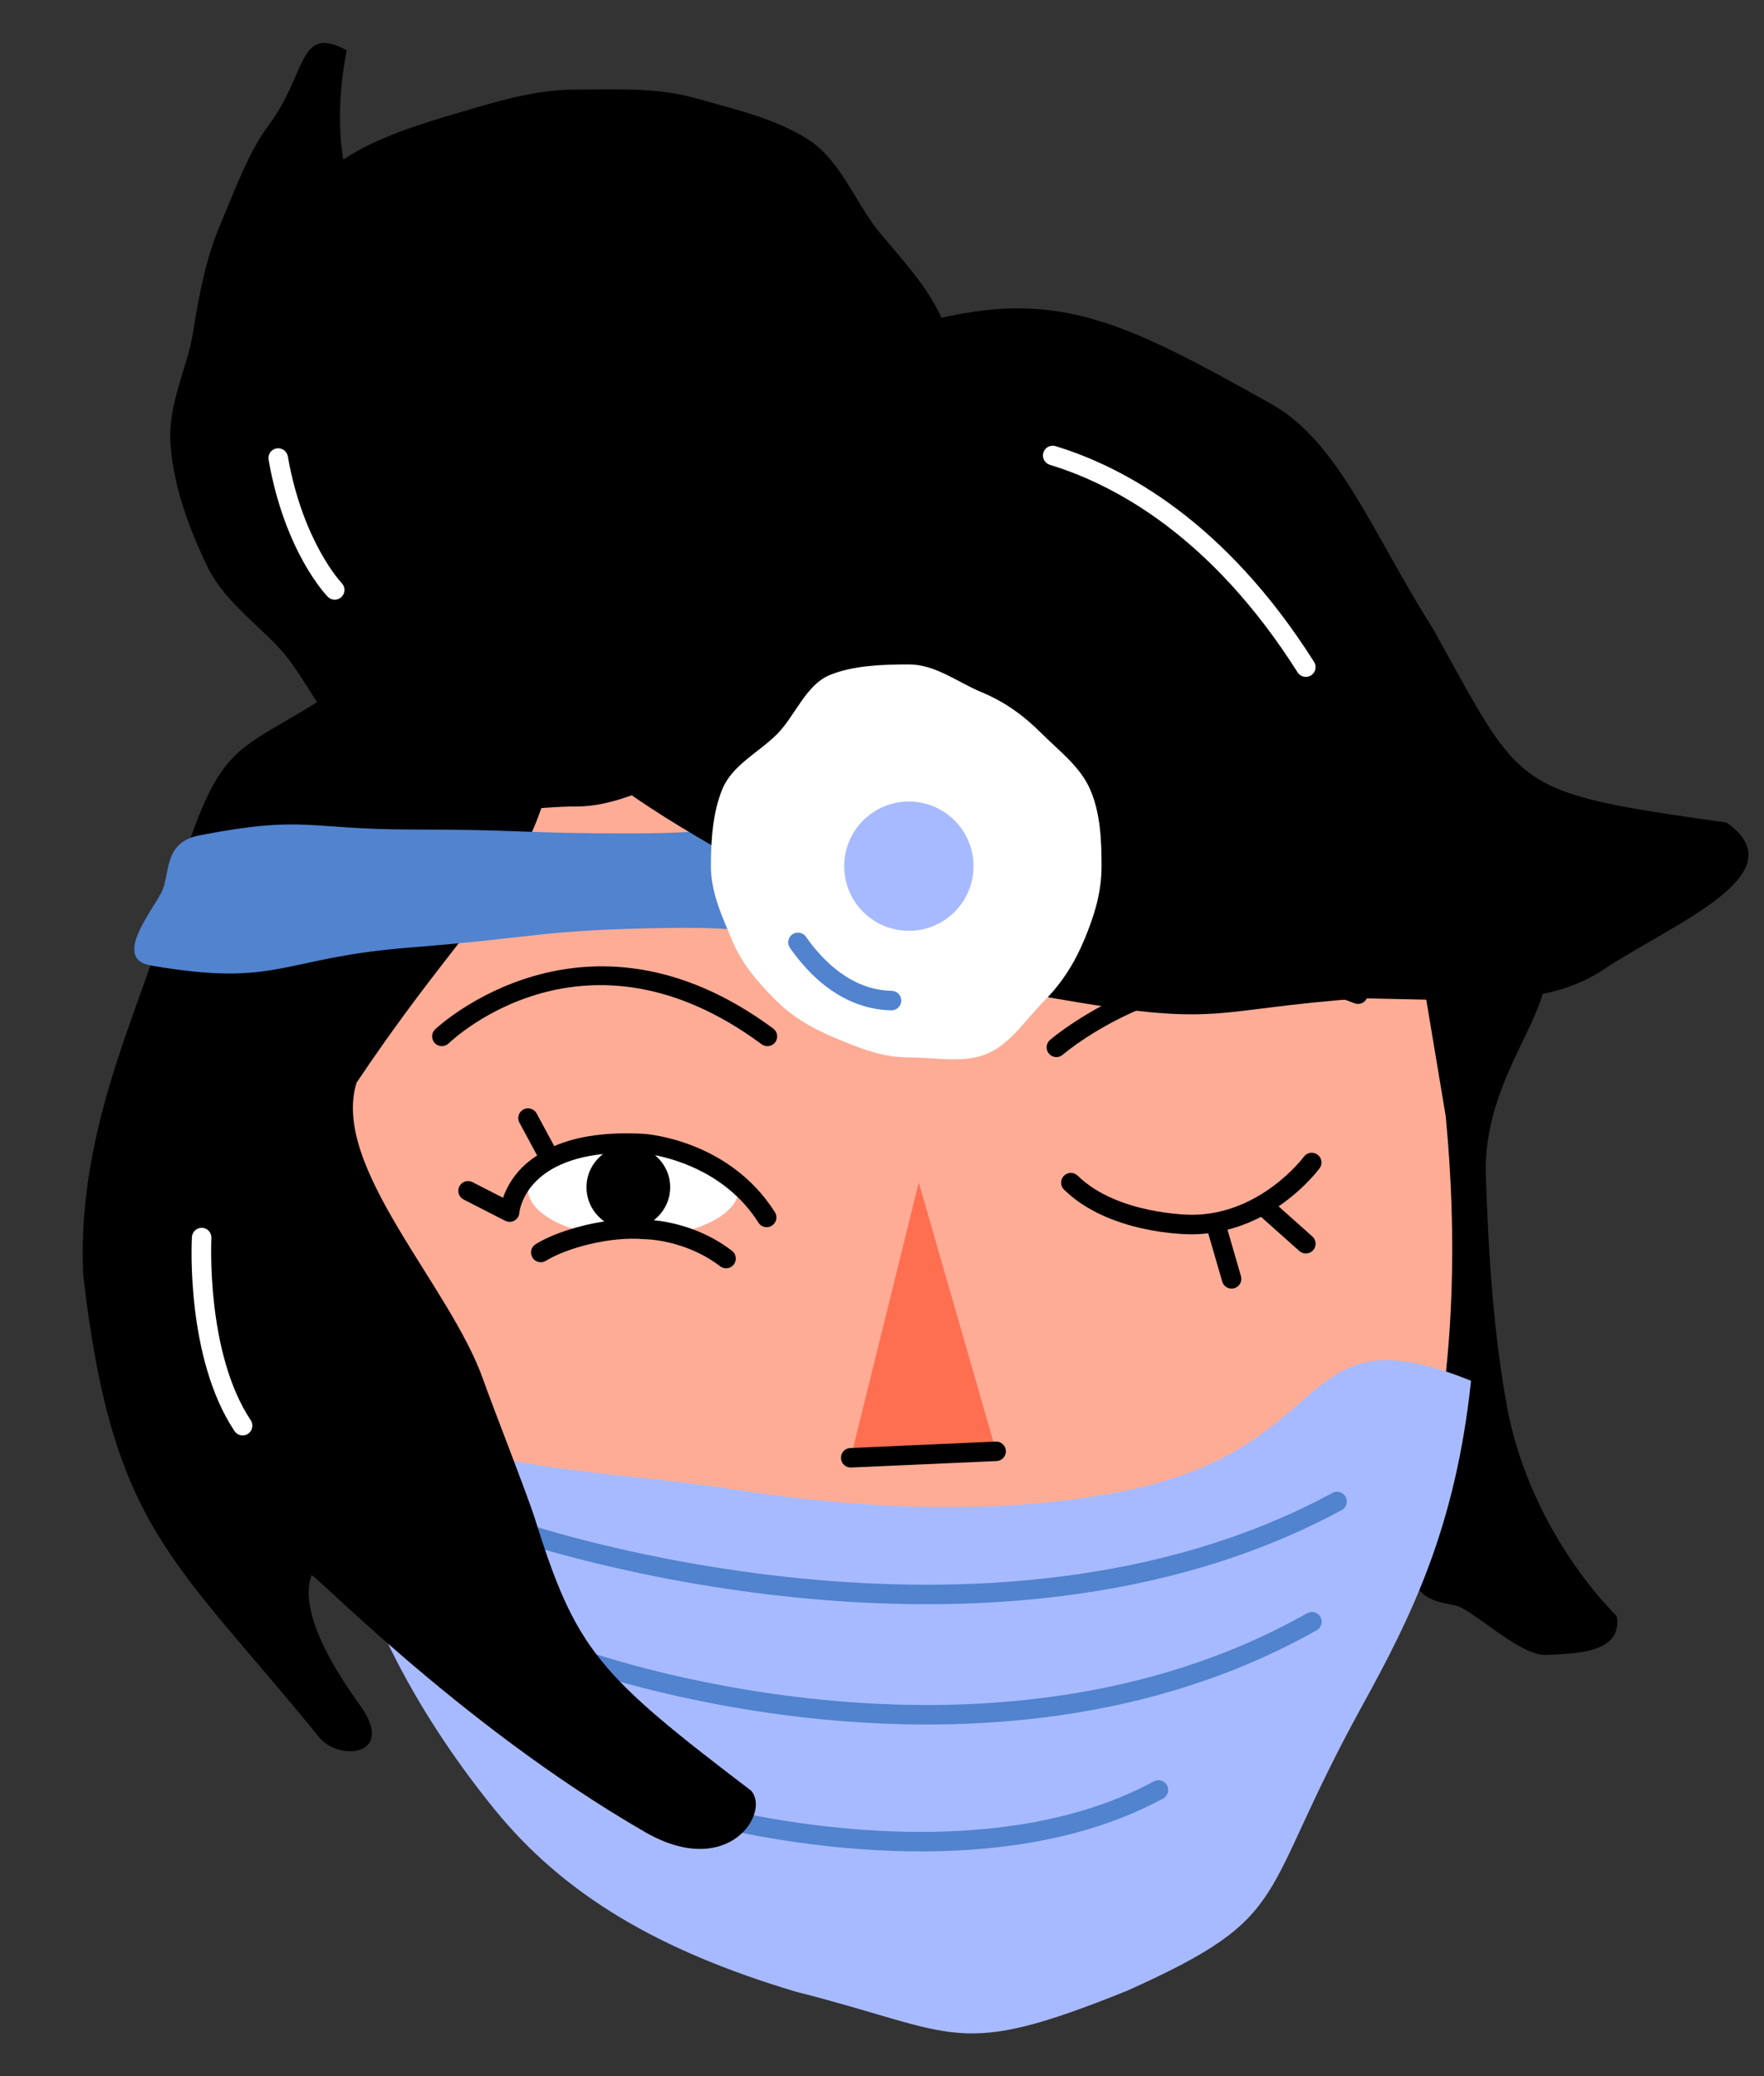
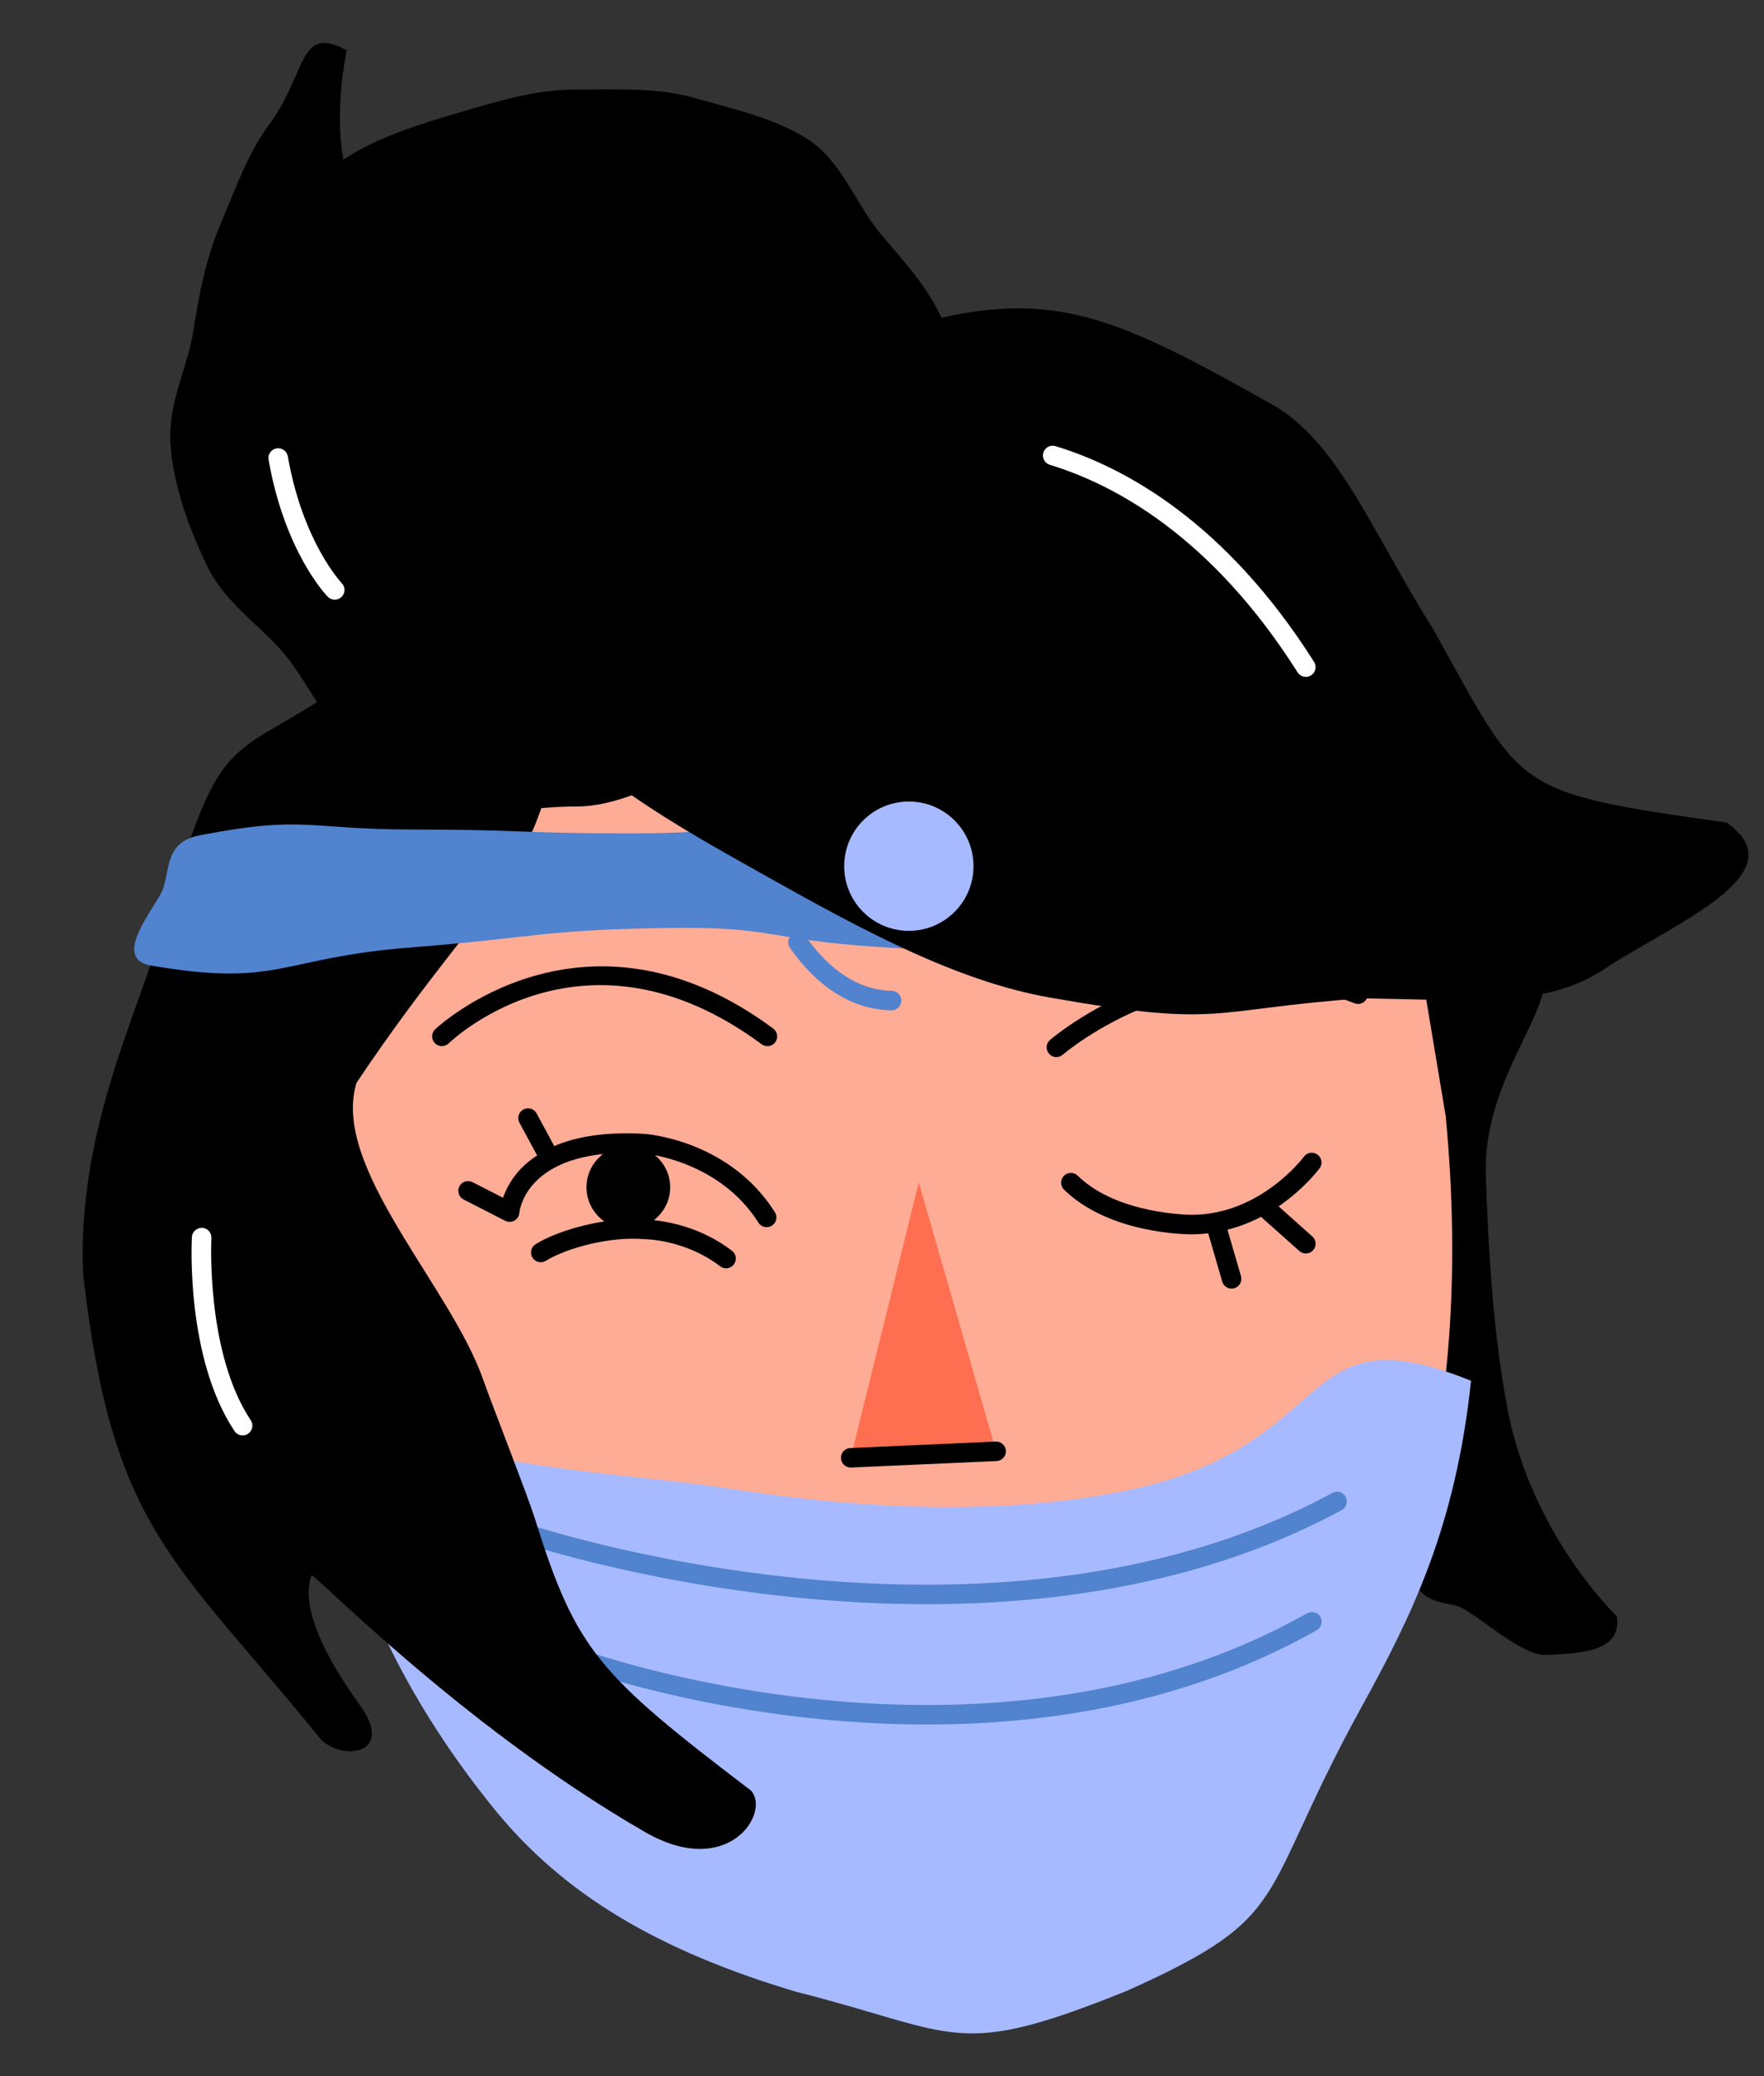
<svg xmlns="http://www.w3.org/2000/svg" version="1.1" id="Layer_1" x="0px" y="0px" viewBox="0 0 226 266" enable-background="new 0 0 226 266" xml:space="preserve">
  <rect x="0" y="0" width="226" height="266" fill="#333333" stroke="none" />
  <g>
    <path d="M1.99,93.021" />
    <path d="M192.607,118.476c13.652,6.003-2.777,15.591-2.245,32.075c0.306,9.479,0.937,20.162,2.745,29.806   c2.122,11.321,8.391,20.949,14.035,26.713c0.791,4.839-5.615,4.742-9.01,4.948c-3.395,0.206-9.483-5.907-11.667-6.335   c-5.826-1.142-4.157-1.07-13.308-17.091c-4.408-15.758-1.946-16.497-4.148-32.712c-2.202-16.215-6.18-16.575-2.285-32.468   C170.055,109.817,180.857,113.31,192.607,118.476z" />
    <path fill="#FEAC96" d="M41.32,138.517c0,0-6.734,94.398,62.128,115.551c0,0,19.038,4.154,39.679-4.397   c0,0,49.945-24.548,42.091-106.699l-9.982-59.806H59.966L41.32,138.517z" />
-     <ellipse fill="#FFFFFF" cx="81.15" cy="152.334" rx="13.501" ry="6.211" />
    <polygon fill="#FE6F51" points="117.711,151.486 108.99,186.756 127.623,185.928  " />
    <g>
      <path d="M108.988,188.006c-0.665,0-1.218-0.523-1.248-1.194c-0.03-0.69,0.504-1.274,1.193-1.304l18.633-0.828    c0.685-0.037,1.274,0.503,1.305,1.193c0.03,0.69-0.504,1.274-1.193,1.304l-18.633,0.828    C109.027,188.006,109.007,188.006,108.988,188.006z" />
    </g>
    <path d="M99.279,155.294c-5.831-9.207-16.324-10.009-16.781-10.039c-4.648-0.262-8.482,0.273-11.489,1.57l-2.261-4.184   c-0.328-0.607-1.087-0.833-1.694-0.505c-0.606,0.328-0.833,1.086-0.505,1.694l2.267,4.194c-0.743,0.494-1.438,1.031-2.038,1.654   c-1.285,1.335-1.969,2.719-2.331,3.767l-3.911-2c-0.617-0.315-1.368-0.072-1.683,0.543c-0.313,0.615-0.07,1.368,0.544,1.682   l5.325,2.724c0.374,0.192,0.82,0.183,1.186-0.025c0.365-0.207,0.603-0.584,0.631-1.003c0.005-0.074,0.571-6.46,10.725-7.524   c-1.285,0.98-2.127,2.511-2.127,4.251c0,1.818,0.91,3.418,2.293,4.388c-3.461,0.52-6.799,1.671-8.807,2.913   c-0.588,0.363-0.769,1.133-0.406,1.721c0.364,0.588,1.137,0.769,1.721,0.405c2.652-1.64,8.243-3.162,12.628-2.769   c0.036,0.003,0.076,0.005,0.112,0.005c0.051,0,5.128,0.052,9.582,3.467c0.227,0.174,0.494,0.258,0.76,0.258   c0.376,0,0.747-0.168,0.993-0.489c0.42-0.548,0.316-1.333-0.231-1.753c-3.887-2.98-8.083-3.728-10.018-3.917   c1.268-0.981,2.099-2.501,2.099-4.228c0-1.657-0.768-3.121-1.949-4.104c2.948,0.581,9.371,2.512,13.255,8.644   c0.237,0.375,0.643,0.581,1.057,0.581c0.229,0,0.46-0.062,0.668-0.194C99.476,156.649,99.65,155.877,99.279,155.294z" />
    <path d="M169.067,149.664c0.407-0.557,0.286-1.339-0.271-1.747c-0.559-0.409-1.34-0.286-1.747,0.271   c-0.055,0.075-5.547,7.442-14.382,7.442c-0.002,0-0.005,0-0.007,0c-0.065-0.01-9.459,0.003-14.59-5.013   c-0.493-0.482-1.284-0.475-1.768,0.02c-0.482,0.494-0.474,1.285,0.02,1.768c5.729,5.602,15.475,5.726,16.303,5.726   c0.027,0,0.04-0.001,0.051,0c0.73,0,1.432-0.053,2.119-0.132l1.793,6.184c0.158,0.547,0.657,0.902,1.199,0.902   c0.115,0,0.232-0.016,0.35-0.05c0.662-0.192,1.044-0.886,0.852-1.549l-1.725-5.949c1.576-0.402,3.01-0.977,4.294-1.646l4.911,4.377   c0.238,0.212,0.535,0.317,0.832,0.317c0.344,0,0.687-0.141,0.934-0.418c0.459-0.515,0.413-1.305-0.102-1.765l-4.324-3.854   C167.073,152.321,168.929,149.851,169.067,149.664z" />
    <path fill="#A8BAFF" d="M42.767,190.152c2.85,14.463,10.055,28.641,20.55,41.594c8.956,11.054,21.165,18.186,38.664,23.417   c20.989,5.296,20.312,8.787,42.43-0.131c21.673-9.729,16.379-11.56,30.077-36.445c6.34-11.517,11.984-22.877,13.979-41.695   c-23.252-9.41-16.308,8.915-45.517,14.335c-14.058,2.609-30.376,2.466-49.41-0.498c-14.697-2.288-32.278-2.12-49.326-10.074   C16.194,167.58,33.144,176.982,42.767,190.152z" />
    <path fill="none" stroke="#5183CF" stroke-width="2.5" stroke-linecap="round" stroke-linejoin="round" stroke-miterlimit="10" d="   M66.728,196.284c0,0,59.757,20.35,104.574-3.927" />
    <path fill="none" stroke="#5183CF" stroke-width="2.5" stroke-linecap="round" stroke-linejoin="round" stroke-miterlimit="10" d="   M73.894,212.416c0,0,52.125,19.106,94.184-4.655" />
-     <path fill="none" stroke="#5183CF" stroke-width="2.5" stroke-linecap="round" stroke-linejoin="round" stroke-miterlimit="10" d="   M89.968,232.341c0,0,34.756,9.832,58.446-3.028" />
    <g>
      <path d="M98.32,134.022c-0.259,0-0.52-0.08-0.743-0.245c-22.454-16.622-39.389-0.787-40.1-0.104    c-0.497,0.478-1.289,0.462-1.767-0.034c-0.479-0.497-0.465-1.287,0.031-1.766c0.188-0.182,19.139-18.007,43.323-0.106    c0.555,0.411,0.671,1.194,0.261,1.749C99.081,133.847,98.703,134.022,98.32,134.022z" />
    </g>
    <path d="M174.449,126.199c-21.801-8.551-39.755,6.878-39.933,7.036c-0.519,0.455-0.57,1.244-0.115,1.763   c0.247,0.282,0.593,0.426,0.94,0.426c0.292,0,0.586-0.102,0.822-0.309c0.168-0.147,17.004-14.572,37.373-6.588   c0.64,0.253,1.368-0.064,1.62-0.707S175.092,126.451,174.449,126.199z" />
    <path d="M46.946,85.669c-17.953,13.091-18.048,5.375-26.057,33.006c-3.286,11.338-11.058,26.365-10.231,44.598   c3.742,32.823,11.705,36.415,30.413,59.512c2.757,2.88,9.575,2.001,5.088-4.272c-2.023-2.828-8.103-11.404-6.272-16.637   c-0.88-1.677,18.524,18.856,42.738,32.82c10.733,6.19,16.139-2.536,13.589-5.306c-19.476-14.838-22.384-17.891-27.665-34.778   c-0.939-3.002-5.603-14.884-6.62-17.802c-4.205-12.071-19.57-27.313-16.251-38.095c18.575-27.76,25.543-26.217,26.786-56.145   C69.949,65.448,69.305,67.151,46.946,85.669z" />
    <g>
      <path fill="#FFFFFF" d="M31.086,183.892c-0.403,0-0.8-0.195-1.041-0.557c-6.238-9.358-5.493-24.23-5.458-24.859    c0.039-0.689,0.639-1.206,1.316-1.179c0.689,0.038,1.218,0.627,1.18,1.317c-0.008,0.146-0.73,14.676,5.042,23.334    c0.383,0.574,0.228,1.351-0.347,1.733C31.566,183.824,31.324,183.892,31.086,183.892z" />
    </g>
    <path fill="#5183CF" d="M163.028,123.746c-10.878,7.067-12.421-0.472-25.364-1.348c-12.944-0.877-12.986-0.262-25.93-1.138   c-12.944-0.877-12.904-2.575-25.877-2.383c-16.722,0.247-16.705,1.201-33.377,2.516c-16.672,1.315-16.683,5.138-33.164,2.297   c-5.201-0.897,0.726-7.594,1.539-9.747c0.94-2.489,0.251-6.064,4.713-6.927c13.564-2.622,13.608-0.747,27.423-0.747   c13.815,0,13.815,0.501,27.631,0.501c13.816,0,13.816-1.405,27.632-1.405c13.818,0,13.818,0.853,27.636,0.853   s14.298-4.036,27.278,0.701C172.361,110.278,170.814,118.688,163.028,123.746z" />
    <path d="M221.194,105.379c-27.873-3.942-25.967-4.01-37.662-24.926c-7.548-11.89-11.98-23.82-20.574-28.649   c-18.526-10.409-26.992-14.577-42.332-11.094c-1.868-4.069-4.844-7.226-7.802-10.757c-3.223-3.848-5.016-9.384-9.386-12.15   c-4.213-2.667-9.466-3.842-14.475-5.257c-4.764-1.346-9.82-1.076-15.069-1.076c-5.419,0-10.125,1.507-15.02,2.94   c-5.152,1.508-10.599,3.196-14.891,6.026c-0.61-3.394-0.648-8.608,0.445-13.99c-6.3-3.382-4.973,2.881-10.082,9.711   c-2.475,3.309-4.136,7.89-6.213,12.837c-1.691,4.027-2.605,8.516-3.404,13.642c-0.679,4.355-3.229,9.023-2.889,14.18   c0.367,5.558,2.44,10.946,4.615,15.547c2.431,5.143,7.662,8.29,10.523,12.099c3.115,4.148,5.028,8.791,8.904,11.433   c3.935,2.682,8.029,6.322,13.023,7.535c4.351,1.056,9.637-0.113,14.989-0.113c2.472,0,4.788-0.628,7.046-1.431   c5.633,3.905,11.511,7.14,16.882,10.16c12.654,7.115,24.739,13.642,36.63,15.741c22.396,3.954,20.087,1.536,40.131,0.103   c14.45,0.249,23.518,1.198,30.925-3.723C214.281,118.337,230.562,111.945,221.194,105.379z" />
    <g>
      <path fill="#FFFFFF" d="M167.301,86.715c-0.414,0-0.819-0.206-1.057-0.581c-10.971-17.321-23.317-24.019-31.742-26.587    c-0.66-0.202-1.033-0.9-0.831-1.56c0.201-0.66,0.899-1.033,1.56-0.832c8.83,2.692,21.745,9.672,33.125,27.641    c0.37,0.583,0.196,1.355-0.387,1.725C167.761,86.653,167.529,86.715,167.301,86.715z" />
    </g>
-     <path fill="#FFFFFF" d="M141.13,110.967c0,3.4-0.946,6.37-2.172,9.327c-1.271,3.065-2.908,5.664-5.217,7.974   c-2.31,2.31-4.272,5.483-7.336,6.754c-2.957,1.226-6.564,0.443-9.964,0.443c-3.4,0-6.207-1.148-9.163-2.374   c-3.065-1.271-5.64-2.701-7.95-5.01c-2.31-2.31-4.307-4.649-5.578-7.714c-1.226-2.957-2.67-5.999-2.67-9.399   c0-3.4,0.249-6.938,1.475-9.894c1.271-3.065,4.675-4.698,6.984-7.007c2.31-2.31,3.694-6.313,6.759-7.584   c2.957-1.226,6.743-1.365,10.143-1.365c3.4,0,6.289,2.303,9.246,3.529c3.065,1.271,5.451,3.006,7.761,5.316   c2.31,2.31,5.027,4.288,6.298,7.353C140.971,104.271,141.13,107.567,141.13,110.967z" />
    <circle fill="#A8BAFF" cx="116.44" cy="110.967" r="8.284" />
    <g>
      <path fill="#5183CF" d="M114.221,129.434c-0.009,0-0.018,0-0.025,0c-4.897-0.097-9.388-2.86-12.987-7.991    c-0.396-0.565-0.26-1.345,0.306-1.741c0.566-0.396,1.346-0.259,1.741,0.306c2.177,3.104,5.852,6.825,10.989,6.926    c0.69,0.014,1.239,0.584,1.226,1.274C115.456,128.89,114.9,129.434,114.221,129.434z" />
    </g>
    <g>
      <path fill="#FFFFFF" d="M42.885,76.828c-0.324,0-0.647-0.125-0.892-0.376c-0.225-0.229-5.517-5.756-7.583-17.56    c-0.119-0.68,0.336-1.328,1.016-1.447c0.678-0.115,1.328,0.335,1.447,1.016c1.922,10.979,6.86,16.194,6.91,16.246    c0.479,0.496,0.468,1.286-0.026,1.766C43.514,76.71,43.199,76.828,42.885,76.828z" />
    </g>
  </g>
</svg>